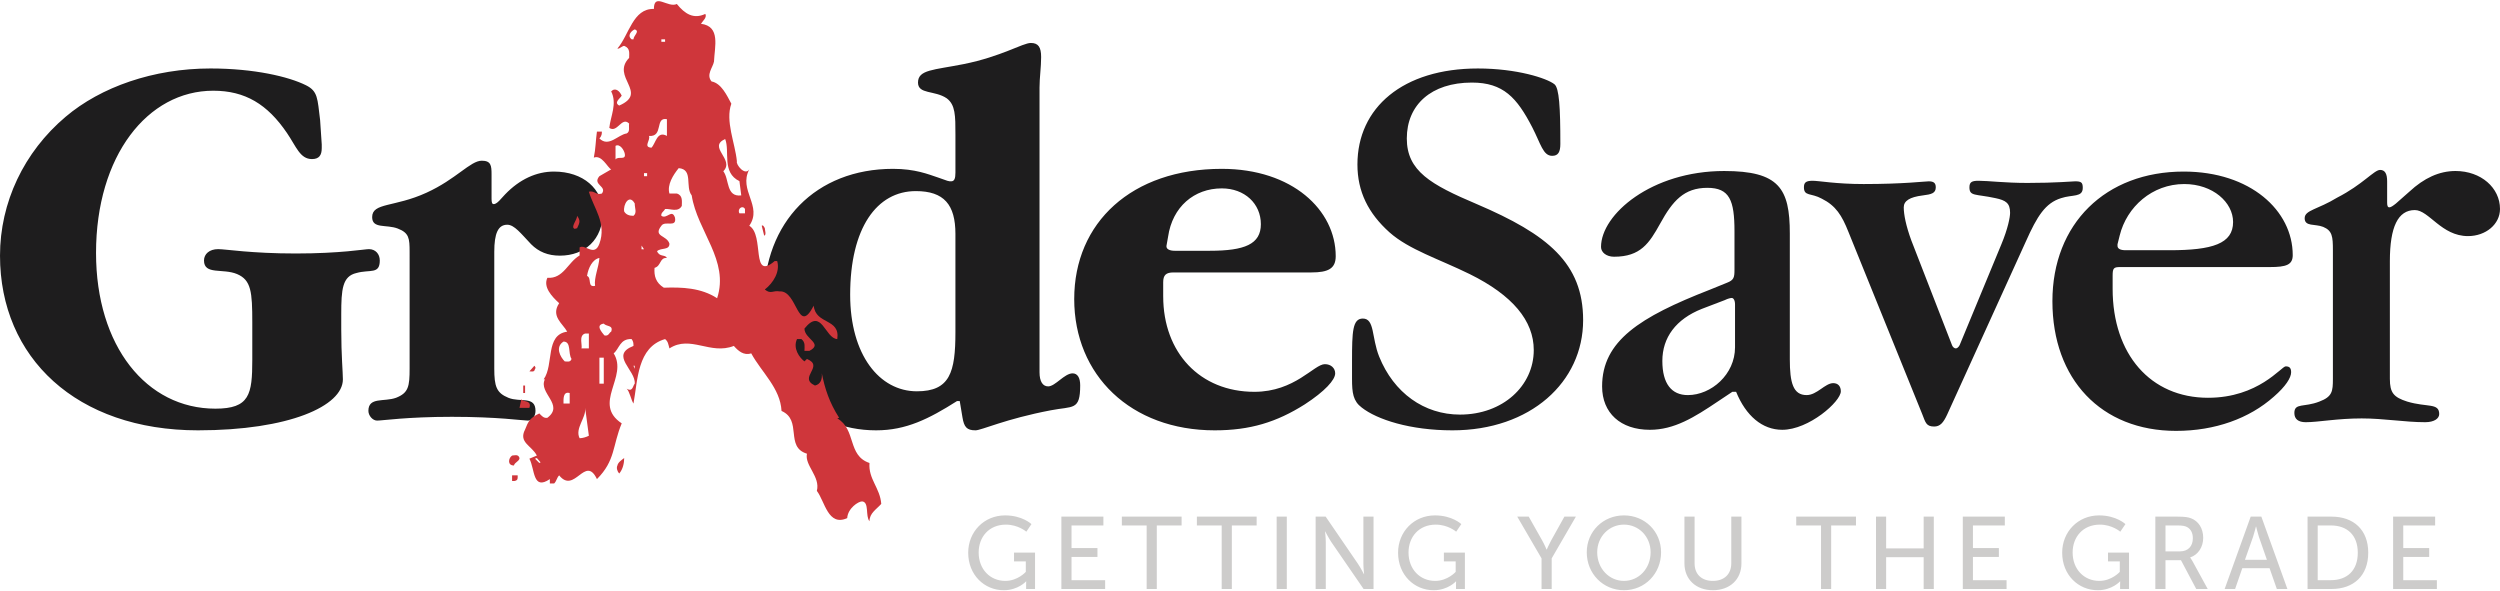
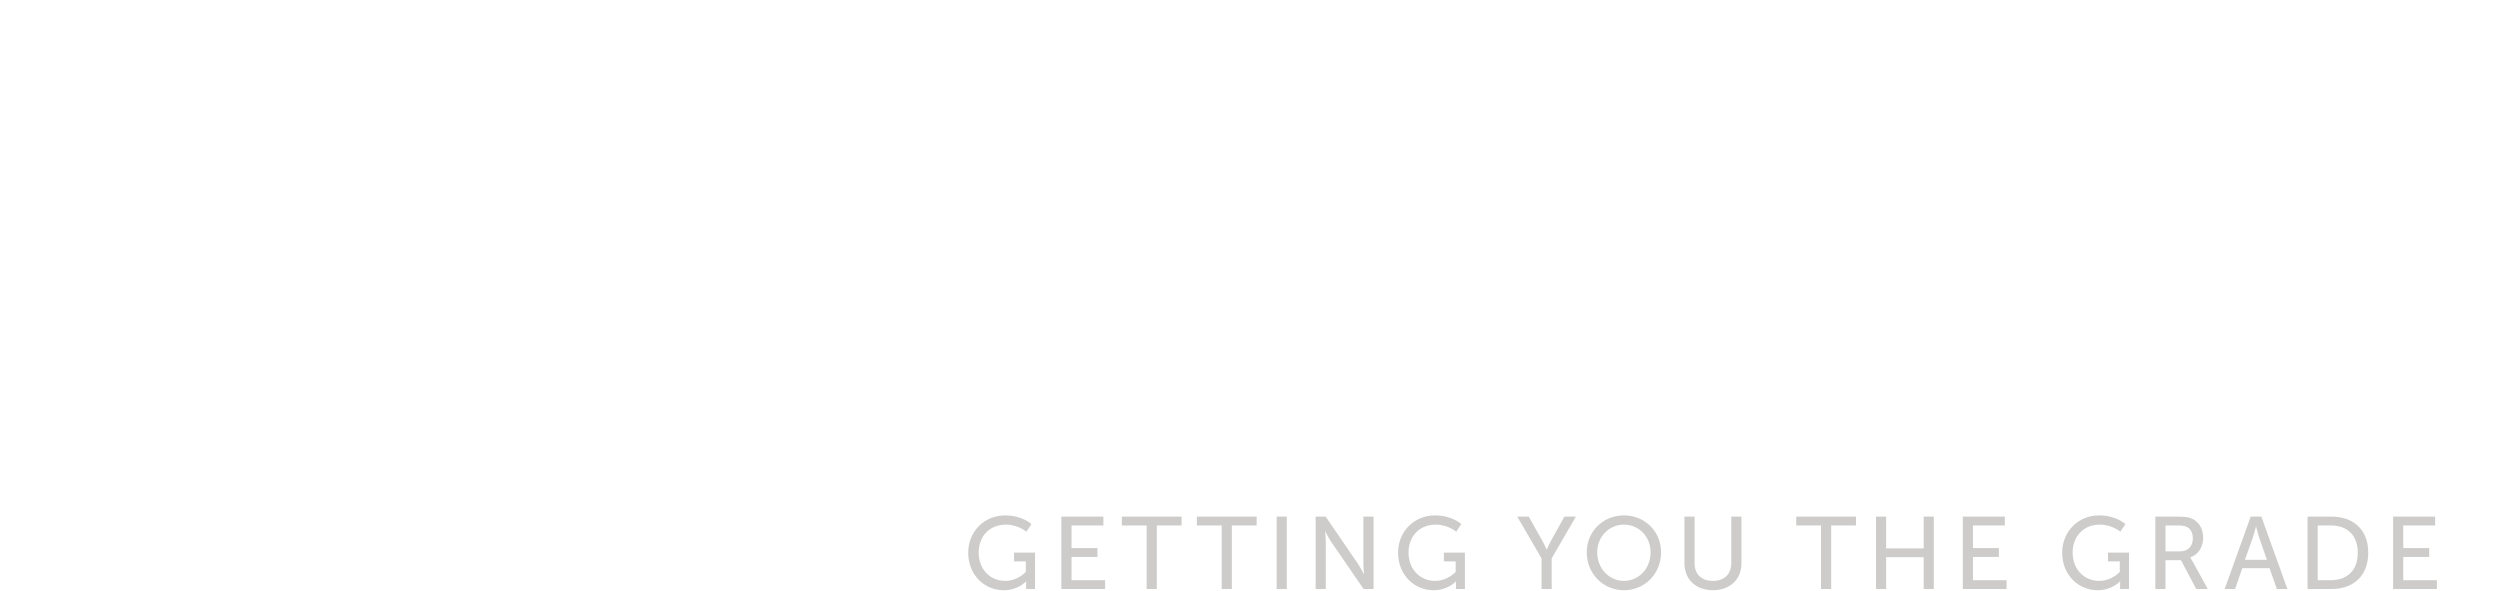
<svg xmlns="http://www.w3.org/2000/svg" baseProfile="tiny" width="500" height="118.167" viewBox="0 0 500 118.167">
  <g fill="#CDCCCB">
    <path d="M201.022 103.079c3.466 0 5.268 1.743 5.268 1.743l-1.024 1.518s-1.62-1.415-4.08-1.415c-3.402 0-5.454 2.481-5.454 5.576 0 3.361 2.296 5.679 5.331 5.679 2.501 0 4.098-1.804 4.098-1.804v-2.093h-2.357v-1.763h4.203v7.277h-1.784v-.901c0-.306.021-.614.021-.614h-.04s-1.579 1.763-4.45 1.763c-3.895 0-7.113-3.074-7.113-7.503.002-4.183 3.159-7.463 7.381-7.463zM212.276 103.326h8.404v1.763h-6.375v4.53h5.187v1.763h-5.187v4.653h6.724v1.763h-8.753v-14.472zM229.33 105.088h-4.959v-1.763h11.951v1.763h-4.962v12.709h-2.029v-12.709zM244.337 105.088h-4.961v-1.763h11.952v1.763h-4.959v12.709h-2.031v-12.709zM255.331 103.326h2.029v14.472h-2.029v-14.472zM263.126 103.326h2.008l6.438 9.409c.533.778 1.209 2.091 1.209 2.091h.041s-.144-1.292-.144-2.091v-9.409h2.029v14.472h-1.988l-6.457-9.388c-.533-.8-1.211-2.112-1.211-2.112h-.04s.145 1.292.145 2.112v9.388h-2.029v-14.472zM286.994 103.079c3.464 0 5.267 1.743 5.267 1.743l-1.024 1.518s-1.618-1.415-4.08-1.415c-3.402 0-5.453 2.481-5.453 5.576 0 3.361 2.296 5.679 5.331 5.679 2.501 0 4.1-1.804 4.1-1.804v-2.093h-2.357v-1.763h4.203v7.277h-1.782v-.901c0-.306.018-.614.018-.614h-.039s-1.579 1.763-4.448 1.763c-3.896 0-7.115-3.074-7.115-7.503-.003-4.183 3.155-7.463 7.379-7.463zM308.306 111.67l-4.858-8.345h2.296l2.686 4.756c.452.799.881 1.824.881 1.824h.042s.431-1.004.881-1.824l2.646-4.756h2.296l-4.839 8.345v6.127h-2.029v-6.127zM324.794 103.079c4.182 0 7.422 3.219 7.422 7.38 0 4.265-3.24 7.586-7.422 7.586-4.183 0-7.442-3.321-7.442-7.586 0-4.162 3.259-7.38 7.442-7.38zm0 13.1c2.952 0 5.329-2.46 5.329-5.721 0-3.157-2.377-5.534-5.329-5.534s-5.353 2.377-5.353 5.534c0 3.261 2.401 5.721 5.353 5.721zM336.888 103.326h2.03v9.348c0 2.214 1.436 3.506 3.65 3.506 2.234 0 3.688-1.292 3.688-3.547v-9.307h2.031v9.348c0 3.218-2.317 5.371-5.7 5.371s-5.7-2.153-5.7-5.371v-9.348zM364.205 105.088h-4.959v-1.763h11.952v1.763h-4.964v12.709h-2.029v-12.709zM375.199 103.326h2.029v6.354h7.504v-6.354h2.03v14.472h-2.03v-6.354h-7.504v6.354h-2.029v-14.472zM392.559 103.326h8.405v1.763h-6.376v4.53h5.187v1.763h-5.187v4.653h6.726v1.763h-8.755v-14.472zM419.815 103.079c3.464 0 5.27 1.743 5.27 1.743l-1.027 1.518s-1.618-1.415-4.078-1.415c-3.404 0-5.454 2.481-5.454 5.576 0 3.361 2.296 5.679 5.329 5.679 2.502 0 4.103-1.804 4.103-1.804v-2.093h-2.358v-1.763h4.202v7.277h-1.784v-.901c0-.306.021-.614.021-.614h-.042s-1.578 1.763-4.447 1.763c-3.896 0-7.114-3.074-7.114-7.503-.001-4.183 3.155-7.463 7.379-7.463zM431.068 103.326h4.426c1.518 0 2.154.122 2.707.328 1.477.553 2.44 2.008 2.44 3.914 0 1.846-1.025 3.402-2.604 3.916v.042s.164.184.432.656l3.074 5.615h-2.296l-3.054-5.76h-3.096v5.76h-2.029v-14.471zm4.94 6.949c1.577 0 2.562-1.006 2.562-2.624 0-1.066-.407-1.824-1.146-2.234-.39-.206-.861-.328-1.989-.328h-2.336v5.187h2.909zM453.91 113.638h-5.452l-1.437 4.159h-2.091l5.209-14.472h2.13l5.209 14.472h-2.112l-1.456-4.159zm-2.725-8.325s-.328 1.312-.573 2.05l-1.622 4.592h4.389l-1.599-4.592c-.245-.737-.555-2.05-.555-2.05h-.04zM461.512 103.326h4.797c4.427 0 7.339 2.644 7.339 7.216 0 4.592-2.912 7.256-7.339 7.256h-4.797v-14.472zm4.653 12.709c3.259 0 5.393-1.927 5.393-5.493 0-3.547-2.152-5.453-5.393-5.453h-2.624v10.946h2.624zM478.622 103.326h8.405v1.763h-6.376v4.53h5.187v1.763h-5.187v4.653h6.726v1.763h-8.755v-14.472z" />
  </g>
-   <path fill="#1E1D1E" d="M64.347 29.648c0 1.408-.539 2.167-1.954 2.167-2.388 0-3.145-2.497-4.992-5.204-3.907-5.754-8.355-8.468-14.755-8.468-13.133 0-23.439 13.022-23.439 32.444 0 18.662 10.094 31.146 23.871 31.146 6.841 0 7.38-2.828 7.38-9.777v-7.476c0-6.08-.214-8.463-3.037-9.663-2.822-1.196-6.622.217-6.622-2.714 0-1.301 1.087-2.276 2.822-2.276 1.518 0 6.622.872 15.514.872 9.009 0 13.784-.872 14.65-.872 1.309 0 2.172.975 2.172 2.276 0 2.825-1.954 1.735-4.668 2.5-2.819.655-3.039 3.255-3.039 8.247v3.039c0 5.205.328 8.571.328 9.981 0 5.32-10.742 10.197-28.973 10.197-24.304 0-39.605-14.536-39.605-34.938 0-10.633 4.776-20.727 13.131-27.779 7.052-5.968 17.579-9.655 28.969-9.655 8.683 0 15.625 1.626 19.102 3.361 2.384 1.193 2.278 2.607 2.817 6.944l.328 4.886v.762zM81.922 50.37c0-2.711-.104-3.798-2.385-4.668-2.28-.864-5.105.112-5.105-2.278 0-2.927 4.455-1.953 10.855-4.878 5.967-2.715 8.789-6.405 11.067-6.405 1.845 0 1.957.979 1.957 2.716v4.88c0 .76.104 1.084.431 1.084.216 0 .542-.105 1.087-.65l1.197-1.3c2.923-3.04 6.286-4.557 9.761-4.557 5.857 0 9.768 3.469 9.768 8.245 0 5.314-3.579 8.571-8.575 8.571-2.386 0-4.234-.76-5.751-2.28-2.062-2.169-3.365-3.904-4.774-3.904-1.842 0-2.599 1.735-2.599 5.424v23.333c0 3.578.429 4.875 2.817 5.852 2.386.98 5.426-.427 5.426 2.613 0 1.081-.648 1.95-1.519 1.95-.979 0-5.967-.757-15.195-.757-9.004 0-13.884.757-14.969.757-.869 0-1.737-.977-1.737-1.95 0-2.822 3.14-1.747 5.533-2.613 2.493-.977 2.711-2.274 2.711-5.852v-21.919l-.001-1.414zM175.242 86.067c-13.565 0-22.463-10.197-22.463-26.042 0-15.624 10.417-26.257 25.828-26.257 4.446 0 7.048 1.087 9.002 1.736l1.848.65c.322.11.539.11.759.11.654 0 .87-.547.87-1.736v-7.596c0-3.798 0-5.968-1.741-7.269-2.386-1.632-5.746-.761-5.746-3.152 0-2.601 3.141-2.496 9.112-3.687 7.598-1.521 11.824-4.231 13.455-4.231 1.514 0 2.06.866 2.06 2.821 0 2.06-.321 4.122-.321 6.079v56.966c0 1.842.649 2.819 1.73 2.819 1.41 0 3.257-2.606 4.884-2.606.98 0 1.519.872 1.519 2.39 0 5.104-1.411 4.127-5.862 4.994-9.112 1.735-13.888 4.01-15.078 4.01-1.739 0-2.285-.649-2.608-2.601l-.542-3.256h-.537c-5.646 3.584-10.204 5.858-16.169 5.858zm15.843-39.278c0-5.857-2.281-8.569-7.921-8.569-7.814 0-13.131 7.378-13.131 20.723 0 12.039 5.857 19.318 13.344 19.318 6.618 0 7.708-3.799 7.708-11.828v-19.644zM232.641 59.268c0 11.282 7.373 19.095 18.229 19.095 8.14 0 11.935-5.531 14.104-5.531 1.193 0 2.063.764 2.063 1.842 0 1.305-2.063 3.586-6.075 6.194-5.645 3.574-10.961 5.199-18.017 5.199-16.817 0-28.101-11.064-28.101-26.258 0-15.302 11.498-26.041 29.513-26.041 14.106 0 22.786 8.248 22.786 17.469 0 2.497-1.518 3.251-4.882 3.251h-27.562c-1.516 0-2.06.546-2.06 1.963v2.817zm.651-10.09v.107c0 .542.652.869 1.625.869h7.054c6.944 0 10.203-1.304 10.203-5.316 0-4.123-3.259-7.161-7.815-7.161-5.533 0-9.875 3.689-10.741 9.657l-.326 1.844zM290.475 86.067c-8.467 0-15.083-2.166-18.123-4.552-1.736-1.305-1.948-2.938-1.948-5.753v-3.576c0-5.864.101-8.476 2.166-8.476 2.388 0 1.737 3.804 3.259 7.602 2.925 7.265 9 11.606 16.166 11.606 8.573 0 14.756-5.749 14.756-12.911 0-5.852-4.231-10.955-12.81-15.19-6.182-3.034-12.151-4.885-16.051-8.355-4.233-3.798-6.405-8.137-6.405-13.565 0-11.388 9.115-19.202 24.089-19.202 7.812 0 13.783 1.953 15.299 3.142.977.762 1.195 4.671 1.195 11.94 0 1.625-.437 2.388-1.63 2.388-1.844 0-2.274-2.388-4.014-5.753-3.038-5.859-5.752-8.899-12.044-8.899-8.137 0-13.021 4.452-13.021 11.18 0 6.51 4.778 9.22 13.996 13.127 14.215 6.077 21.269 11.827 21.269 23.215-.001 12.376-10.526 22.032-26.149 22.032zM361.327 79.017c2.063 0 3.693-2.39 5.318-2.39.978 0 1.521.652 1.521 1.633 0 2.058-6.401 7.699-11.715 7.699-4.022 0-7.277-2.819-9.23-7.597h-.754l-2.934 1.956c-4.67 3.148-8.684 5.641-13.563 5.641-5.861 0-9.549-3.359-9.549-8.68 0-9.116 7.591-13.894 21.486-19.313l3.468-1.408c1.415-.542 1.521-1.083 1.521-2.612v-7.703c0-6.181-.977-8.678-5.424-8.678-4.665 0-6.942 2.604-9.444 7.161-2.172 3.908-3.901 6.619-9.22 6.619-1.521 0-2.603-.866-2.603-1.954 0-6.512 10.093-15.19 24.629-15.19 10.958 0 13.13 3.474 13.13 12.479v25.174c.001 4.667.647 7.163 3.363 7.163zm-14.322-18.125c0-.867-.324-1.3-.652-1.3-.216 0-.757.11-1.411.434l-4.554 1.741c-5.213 2.058-7.919 5.749-7.919 10.42 0 4.553 1.842 6.831 5.096 6.831 4.665 0 9.44-4.12 9.44-9.552v-8.574zM402.017 42.558c0-1.951-.872-2.495-2.925-2.931-4.018-.869-5.207-.324-5.207-2.171 0-1.085.541-1.301 1.842-1.301 1.948 0 5.212.433 9.765.433 5.745 0 8.892-.323 9.548-.323 1.197 0 1.513.219 1.513 1.301 0 1.955-2.057 1.304-4.331 2.062-3.15.979-4.779 3.579-7.058 8.681l-15.734 34.61c-.759 1.631-1.409 2.388-2.601 2.388-1.635 0-1.732-.865-2.387-2.489l-14.766-36.463c-1.297-3.253-2.494-5.208-5.314-6.619-2.164-1.191-3.577-.433-3.577-2.28 0-.973.429-1.301 1.735-1.301s4.662.653 10.202.653c8.027 0 12.263-.543 13.023-.543.977 0 1.409.323 1.409 1.191 0 1.194-.865 1.414-2.609 1.63-2.603.326-3.796 1.084-3.796 2.384 0 1.41.438 3.69 1.518 6.623l8.135 20.938c.112.325.437.651.761.651.217 0 .541-.216.763-.651l8.352-20.181c1.313-3.149 1.739-5.427 1.739-6.292zM441.622 79.554c10.093 0 14.65-6.283 15.518-6.283.761 0 1.085.325 1.085 1.189 0 1.085-1.085 2.819-3.47 4.884-4.89 4.34-11.727 6.831-19.541 6.831-14.963 0-24.732-10.305-24.732-25.933 0-15.516 10.635-25.93 26.257-25.93 13.346 0 21.807 7.811 21.807 16.708 0 1.949-1.298 2.391-4.549 2.391h-29.955c-1.299 0-1.516.211-1.516 1.734v2.606c-.001 13.124 7.594 21.803 19.096 21.803zm4.996-35.152c0-3.906-4.016-7.594-9.767-7.594-6.403 0-11.507 4.557-12.916 10.306l-.433 1.735v.328c0 .539.538.869 1.622.869h8.789c8.578 0 12.705-1.304 12.705-5.644zM477.865 41.47c.317 0 .757-.323 1.307-.756l2.709-2.389c2.927-2.712 5.958-4.124 9.222-4.124 5.099 0 8.897 3.364 8.897 7.594 0 3.041-2.824 5.426-6.405 5.426-5.312 0-7.814-5.206-10.63-5.206-3.366 0-4.992 3.36-4.992 10.2v23.546c0 2.815.765 3.684 3.472 4.556 4.012 1.197 6.395.216 6.395 2.5 0 .867-.965 1.624-2.81 1.624-4.024 0-8.257-.757-12.693-.757-4.892 0-8.684.757-11.182.757-1.522 0-2.283-.649-2.283-1.842 0-2.065 1.952-1.085 4.996-2.282 2.601-.973 2.712-2.058 2.712-4.556v-25.716c0-2.713-.111-3.908-1.951-4.67-1.626-.649-3.696 0-3.696-1.735 0-1.625 2.611-1.732 6.513-4.12 5.097-2.608 7.38-5.536 8.571-5.536.98 0 1.409.759 1.409 2.28v4.231c-.001.652.107.975.439.975z" />
-   <path fill="#CF363B" d="M102.789 93.098c-1.366 0-1.116-1.492-.372-1.984.372 0 1.236-.375 1.485.492 0 .625-.987.866-1.113 1.492zm.126 3.096h-.498v-1.122h1.114c0 .501.122.994-.616 1.122zm.987-14.623l.371-1.727c.371.613 2.108.121 1.611 1.727h-1.982zm69.999 22.678c-.865-.999 0-3.845-1.489-3.969-.743 0-2.848 1.362-2.97 3.342-3.838 1.74-4.462-3.342-6.07-5.446.743-2.852-2.478-5.077-1.982-7.437-4.458-1.36-.865-6.69-5.081-8.55-.252-4.58-3.963-7.681-6.066-11.52-1.491.494-2.604-.496-3.475-1.485-4.709 1.86-8.674-2.235-12.88.498-.25-.869-.25-1.366-.871-1.867-5.571 1.615-5.452 8.188-6.32 12.895-.494-.744-.743-2.359-1.359-2.972 1.236.739 1.236-.627 1.607-.998.249-2.722-5.079-5.695-.249-7.555 0-.494 0-.869-.37-1.37-2.352-.119-2.479 1.988-3.592 2.855 2.968 4.707-4.336 10.04 1.611 14.003-1.862 4.459-1.24 7.433-4.954 11.146-2.359-4.953-4.464 3.096-7.557-.746-.497.501-.497 1.122-.995 1.614h-.867v-.868c-3.469 2.357-2.972-1.979-4.089-4.084l1.487-.62c-.99-1.982-3.718-2.603-2.355-5.205.622-1.611.991-2.35 2.851-3.224.496.501.869.993 1.611.874 3.467-2.609-1.856-4.956-.498-7.688h-.245c2.105-2.967.245-8.921 4.706-9.538-.865-1.611-3.343-3.093-1.606-5.693-1.49-1.365-3.226-3.224-2.357-5.08 3.222.239 4.087-3.103 6.444-4.463v-1.611c1.11-.748 2.976 1.98 3.961-.748 1.485-4.085-1.116-7.058-2.108-10.403 1.242-.25 1.366.746 2.604.373 1.114-1.489-1.98-1.737-.496-3.47l2.354-1.364c-.745-.37-1.858-2.97-3.47-2.352.373-1.732.373-3.468.624-5.203h.987c0 .372 0 .869-.496 1.363 1.86 1.858 3.716-.742 5.454-.991.743-.372.366-1.241.494-1.981-1.485-1.487-2.35 1.981-3.965.867.25-2.354 1.615-4.834.372-7.311.869-.867 1.737 0 2.108.871-.371.614-1.611 1.359-.499 1.976 5.945-2.598-1.73-5.694 1.984-9.535 0-.871.249-1.859-.869-2.354-.373-.25-.987.617-1.481.495 2.35-2.726 3.093-8.056 7.303-7.933 0-3.339 2.853-.124 4.588-.988 1.606 1.981 3.341 3.095 5.701 1.981.369.744-.496 1.363-.874 1.98 3.968.498 2.727 4.584 2.606 7.559-.249 1.24-1.611 2.604-.494 3.966 1.982.374 3.096 2.852 3.963 4.458-1.242 3.471.744 7.808 1.112 11.521-.245.622 1.611 2.975 2.478 1.61-2.226 4.211 2.727 7.311 0 11.278 3.102 1.858.25 11.142 5.081 7.061h.498c.615 2.107-.746 4.333-2.476 5.694 1.236 1 1.609.127 2.972.375 3.592-.248 3.592 9.039 6.814 2.852.372 3.84 5.326 2.474 4.708 6.681-2.479-.119-3.1-6.441-6.565-2.1 0 2.1 3.837 2.976.993 4.458h-.993c0-.744.243-1.732-.622-2.359h-.867c-.869 1.867.496 3.722 1.489 4.466l.496-.49c3.59 1.481-1.86 3.713 1.607 5.32 1.118-.252 1.489-1.24 1.363-2.475.62 3.102 1.49 5.821 3.467 8.923l-.368.119c3.839 2.231 1.982 7.436 6.441 8.921-.249 3.219 2.108 4.959 2.355 8.182-.99 1.113-2.354 1.855-2.354 3.469zm-69.256-25.646v-1.493h.372v1.492h-.372zm1.24-4.333l.989-1.123c.128.124.375.496.128.614-.128.747-.62.509-1.117.509zm1.487 17.336l-.37.128.865.865.25-.127-.745-.866zm5.329-23.291c-1.734 1.114-.622 3.1.245 3.965.496 0 1.119.244 1.362-.49-.742-1.121 0-3.475-1.607-3.475zm1.236 10.288c-1.361-.371-1.236 1.242-1.236 2.107h1.236v-2.107zm.991-32.835c-.863-.369.494-1.732.494-2.602.624.87.624 1.242 0 2.48l-.494.122zm2.105 35.803c.25 1.988-2.105 4.087-1.11 6.073.617 0 1.361-.246 1.853-.497l-.743-5.576zm.743-14.863h-.743c-1.361.368-.494 2.476-.743 2.974h1.485v-2.974zm-.368-11.521c.991.373 0 2.352 1.609 1.981-.249-1.608.744-3.715.867-5.576-1.362.249-2.231 1.98-2.476 3.595zm3.349 16.349h-.873v5.203h.873v-5.203zm0-6.814c-1.739.252-.377 1.739.117 2.354.87.245.993-.615 1.364-.743.497-1.359-.991-.984-1.481-1.611zm2.35-35.555v2.727c.494-.74 2.105.246 1.856-1.117-.124-.745-.987-2.108-1.856-1.61zm.741 65.537c-.366-.364-.617-1.11-.366-1.605.119-.626.865-1.119 1.357-1.492 0 .992-.249 2.231-.991 3.097zm.991-52.407c.373.622.993.868 1.858.868.75-.617.249-1.485.249-2.478-1.114-1.979-2.356.25-2.107 1.61zm1.488-34.437h.37c0-.746 1.364-1.614.249-1.983-.619.246-1.608 1.237-.619 1.983zm.618 65.287h-.249l.249.614v-.614zm1.367-24.035v.747h.494l-.494-.747zm1.111-14.492h-.618v.617h.618v-.617zm3.964-10.781c-2.477-.494-.62 3.596-3.594 3.348.375.866-1.238 2.228.498 2.352.869-.87 1.119-3.467 3.096-2.352v-3.348zm4.956 15.242c-1.364-1.733.371-5.208-2.599-5.455-1.118 1.367-2.357 3.344-1.856 5.082h1.485c1.24.373.99 1.61.99 2.476-.745 1.365-2.354.497-3.345.618-.25.496-.869.747-.744 1.364 1.114.746 2.108-1.485 2.729.373.371 2.107-1.984.497-2.729 1.613-1.732 2.227 1.114 1.858 1.615 3.586 0 1.364-1.615.748-2.478 1.49.492 1.238 1.607.62 1.977 1.364-1.485-.125-1.114 1.608-2.477 1.98-.126 1.615.249 2.973 1.856 3.967 3.596-.124 7.433 0 10.657 2.108 2.481-7.562-3.966-13.383-5.081-20.566zm-5.326-31.221h-.744v.496h.744v-.496zm14.87 28.368c-3.593-1.734-1.861-5.944-2.854-8.424-3.59 1.612 1.986 4.09-.368 6.445 1.24 1.609.496 5.199 3.588 4.833l-.366-2.854zm1.111 5.573c-.492-.864-1.611 0-1.11.87h1.11v-.87zm3.84 5.332l-.492-1.981c.245-.25.492.247.62.495 0 .369.368 1.362-.128 1.486z" />
</svg>